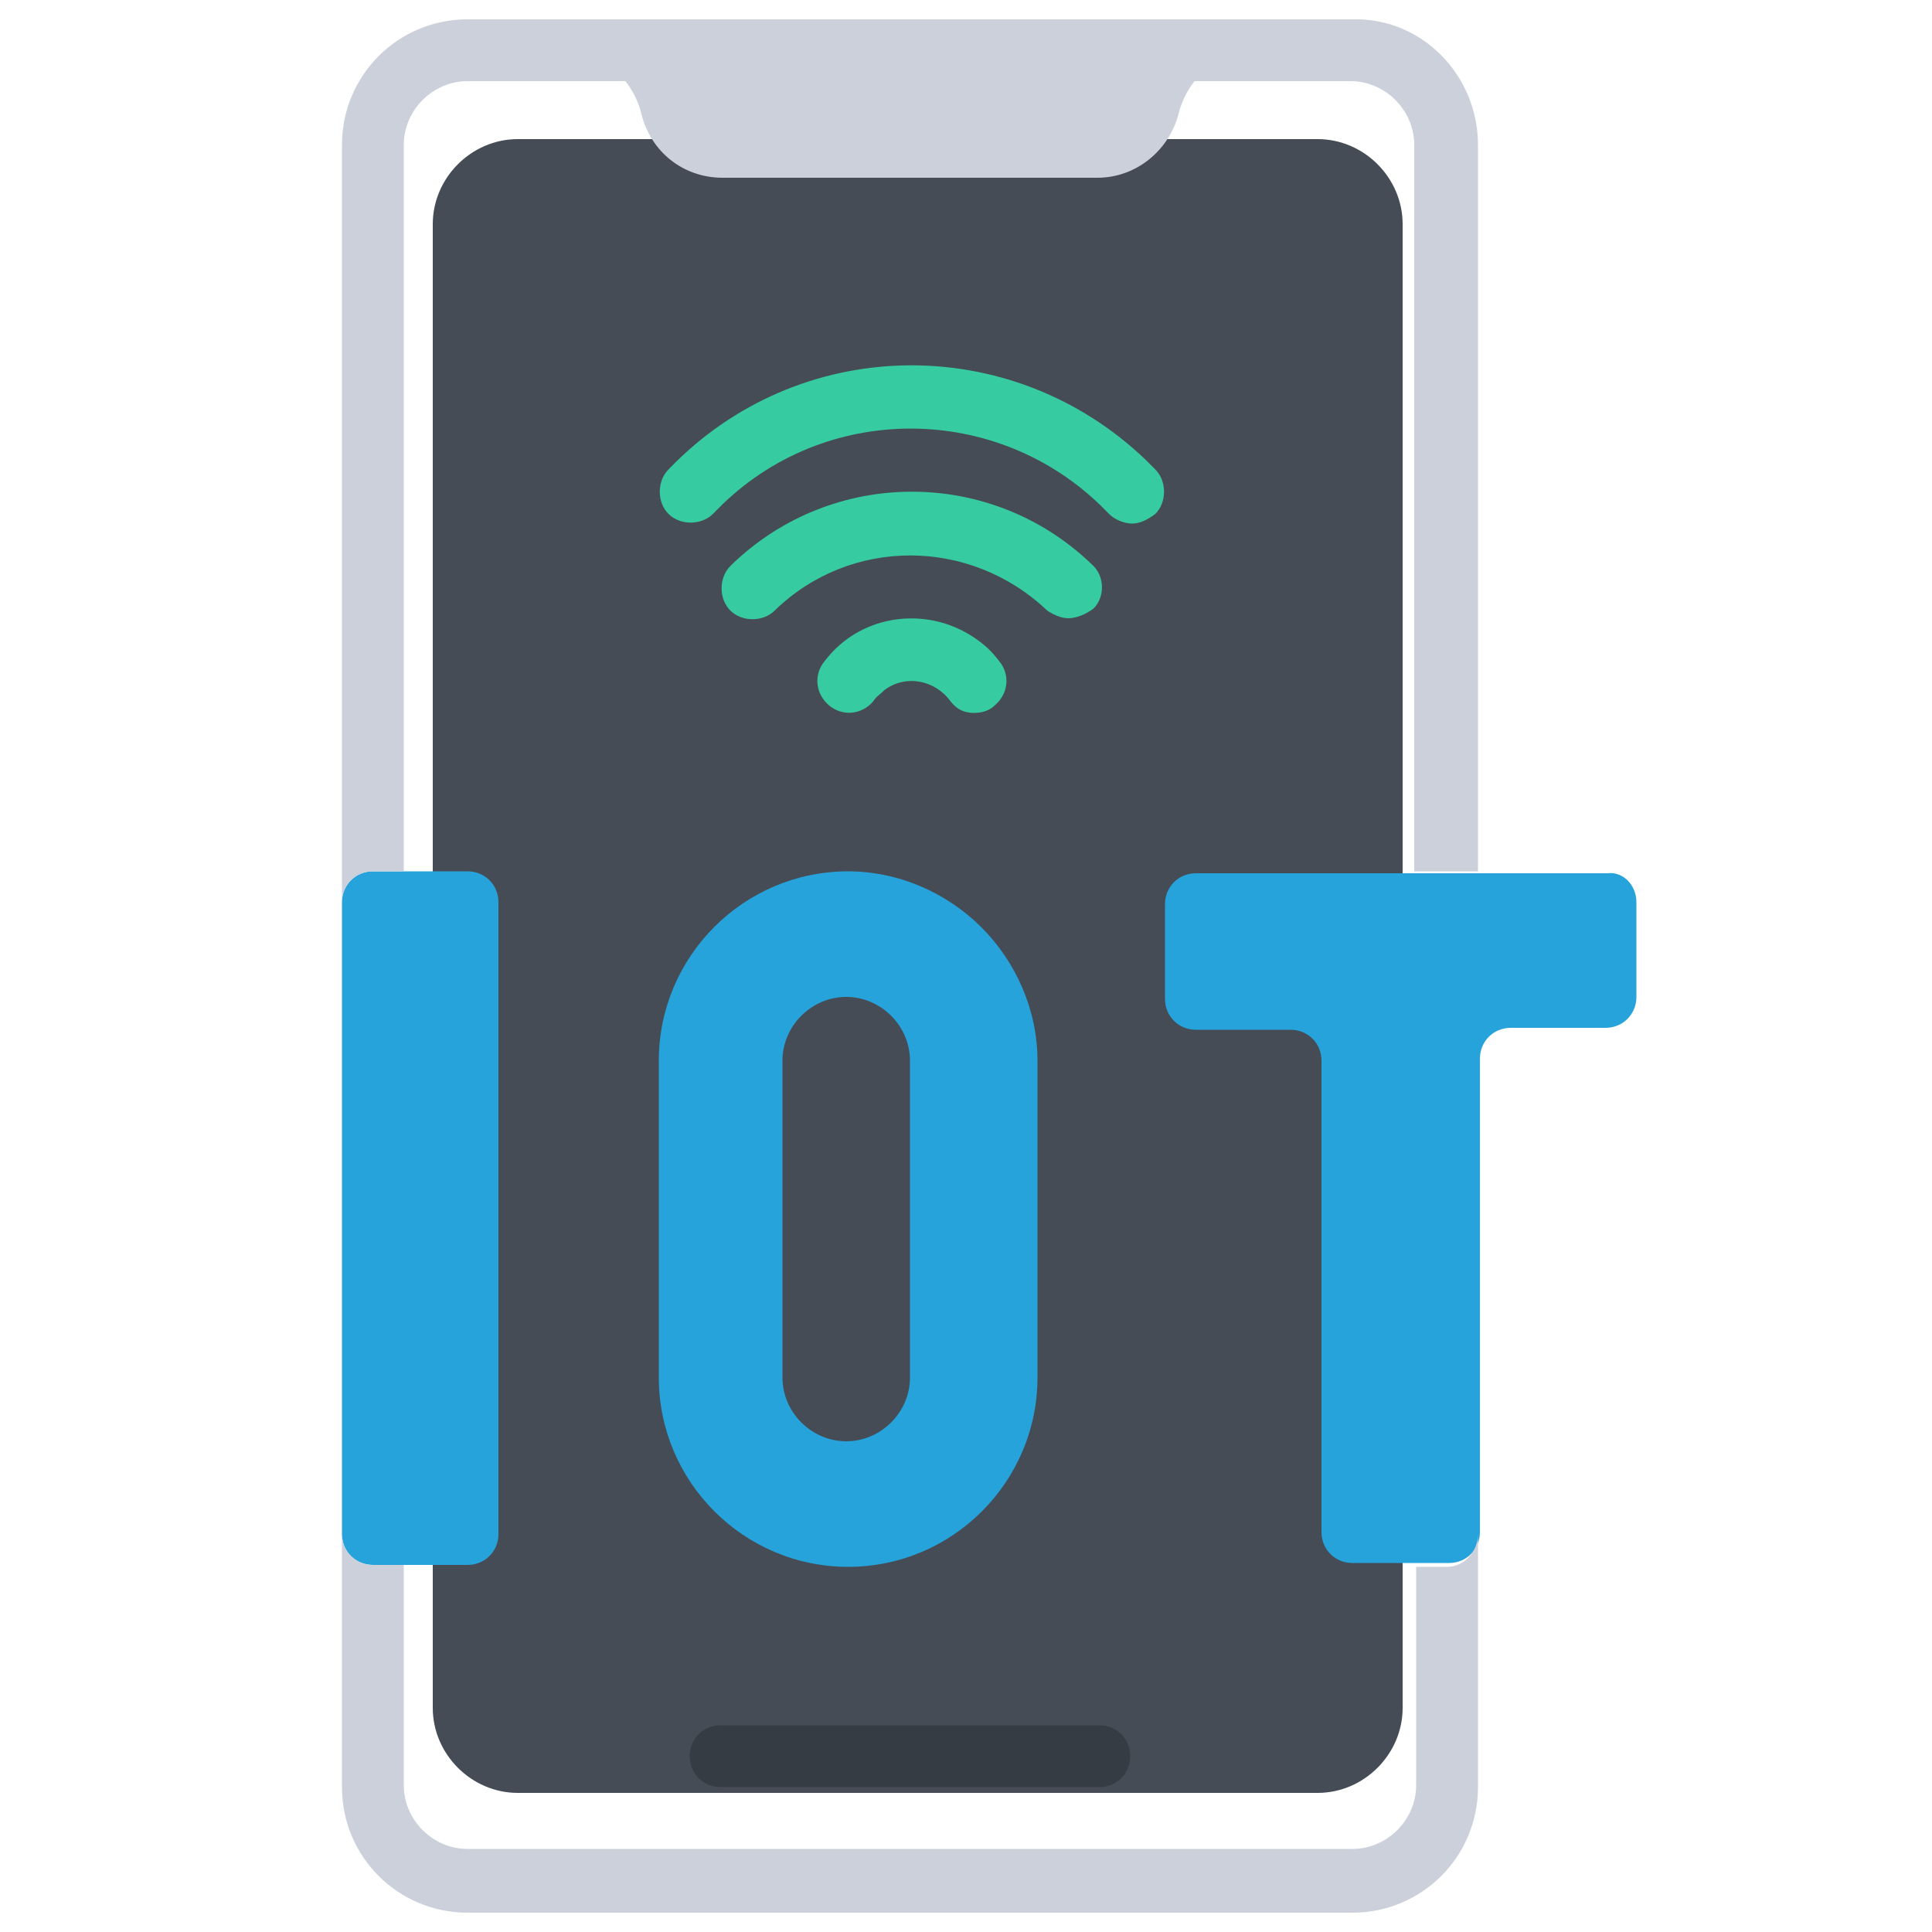
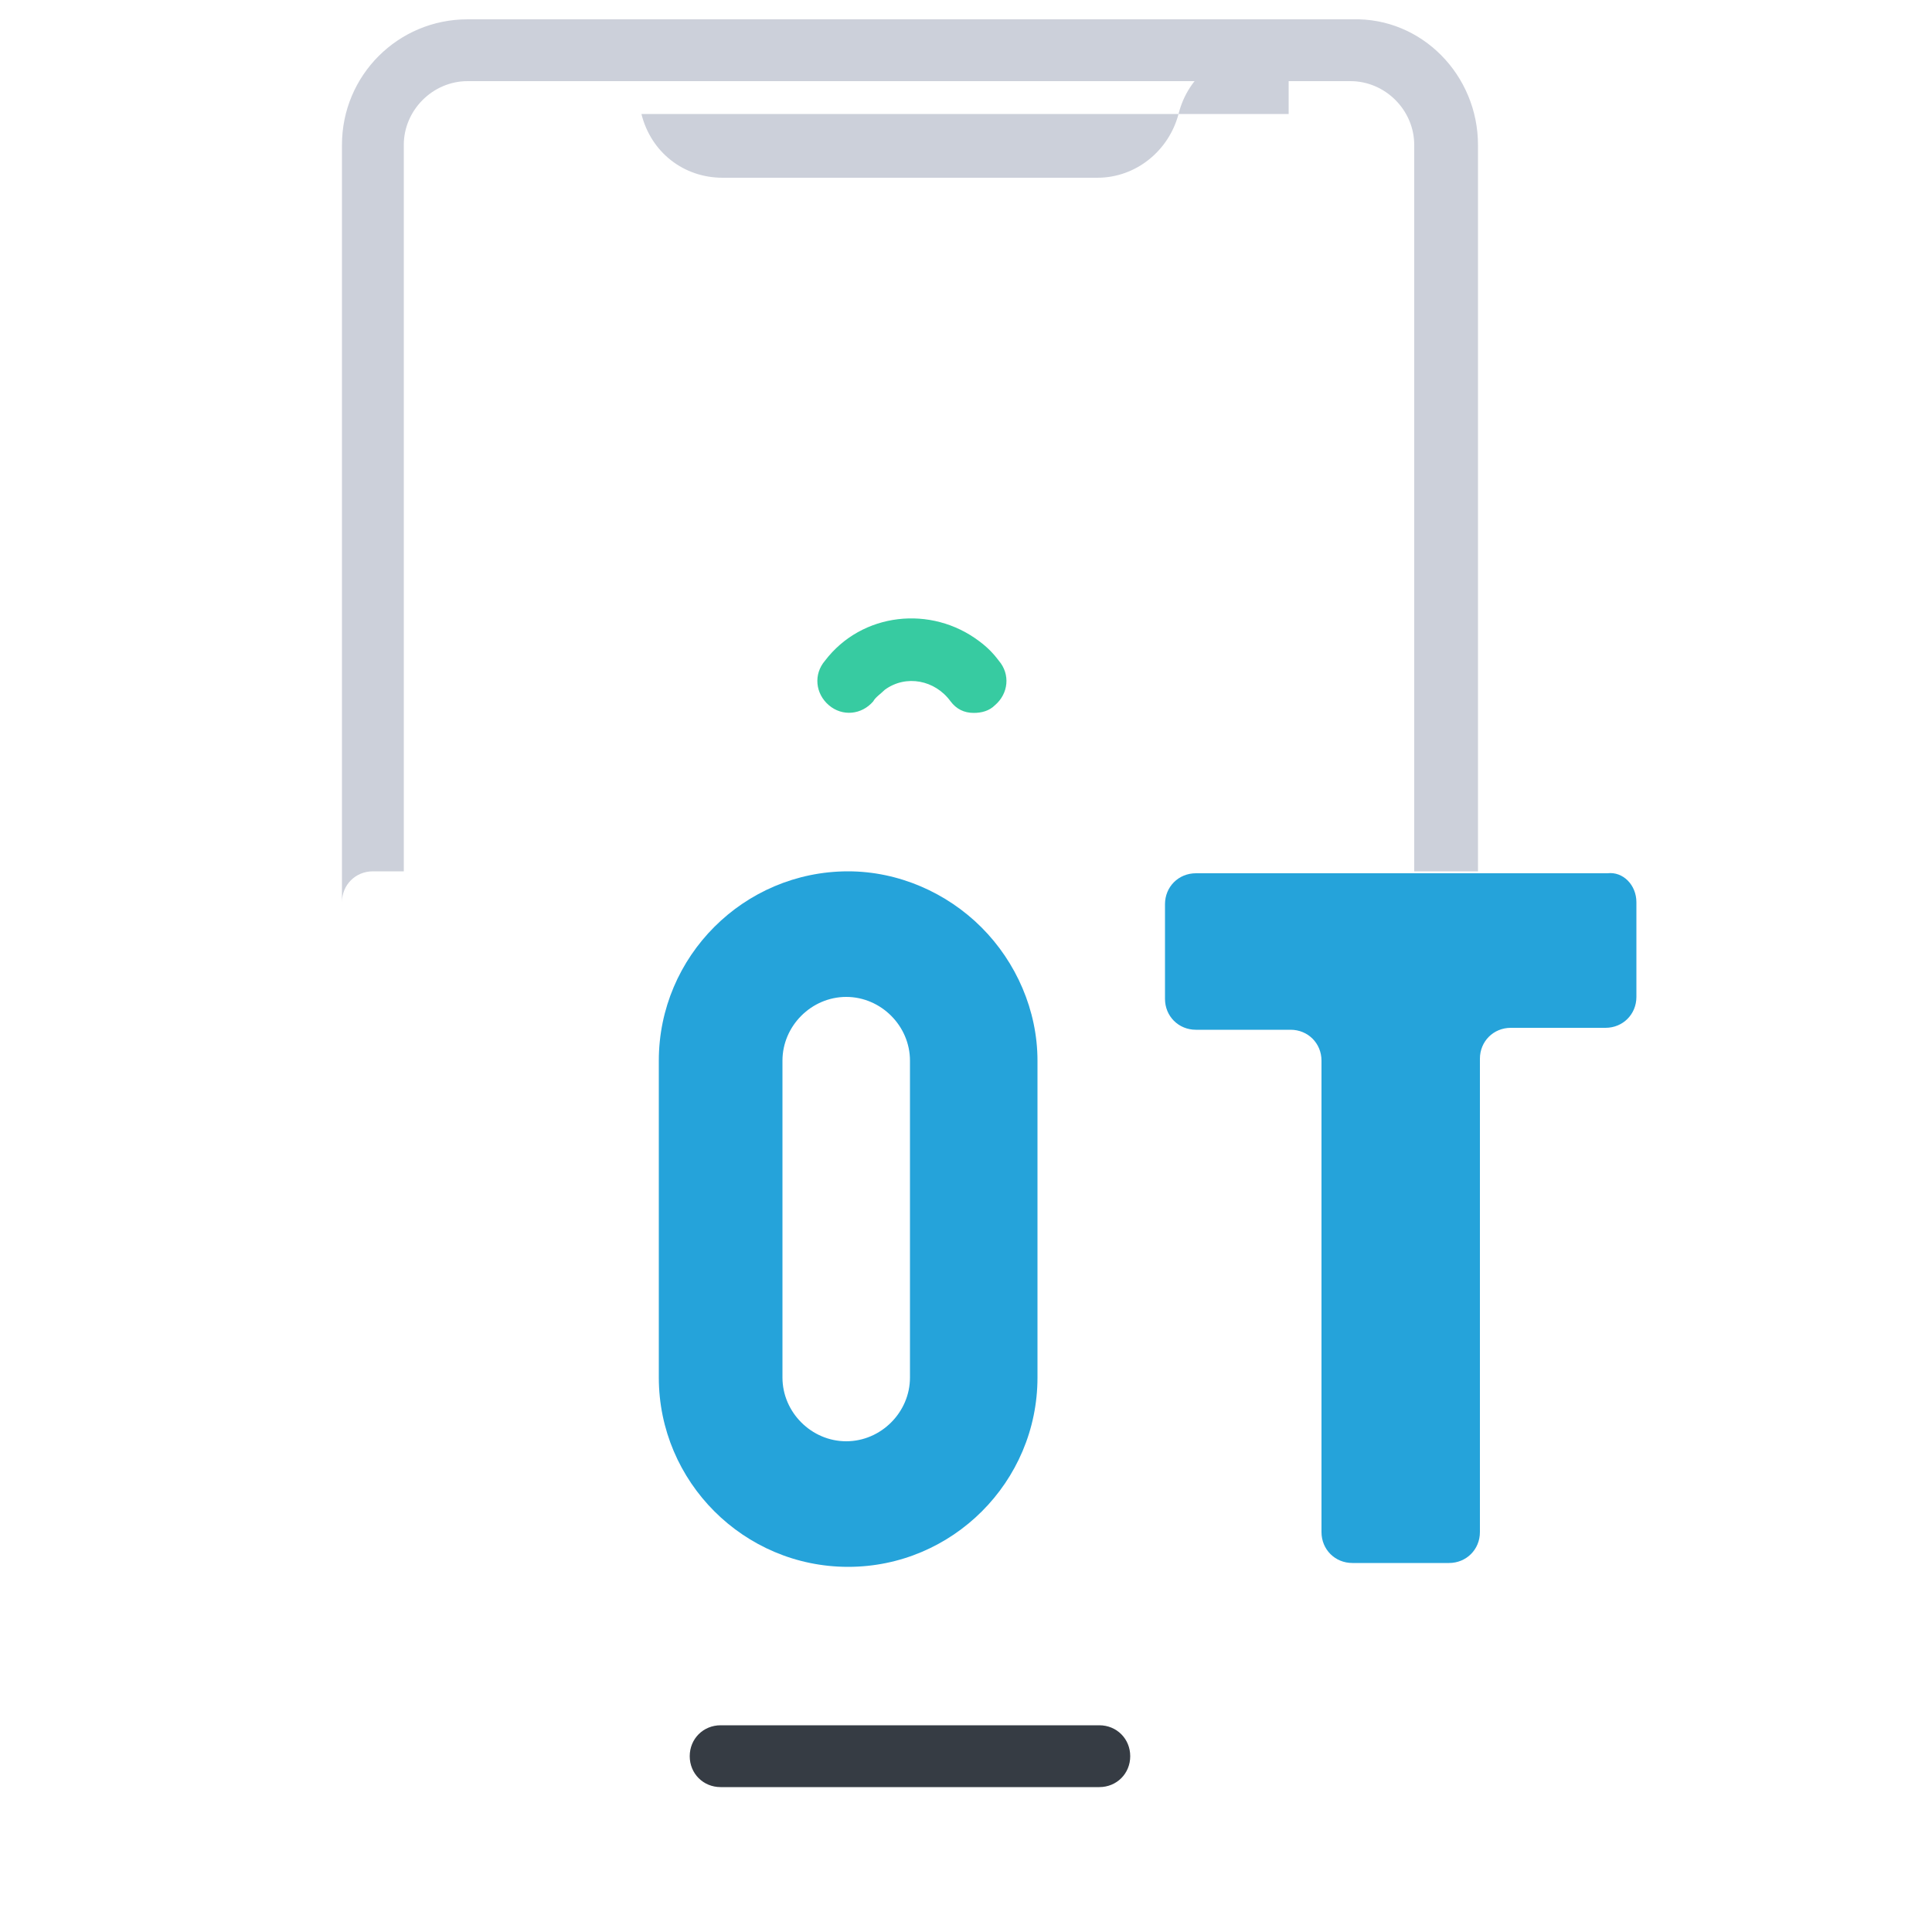
<svg xmlns="http://www.w3.org/2000/svg" version="1.1" id="Icons" x="0px" y="0px" width="100px" height="100px" viewBox="0 0 100 100" style="enable-background:new 0 0 100 100;" xml:space="preserve">
  <style type="text/css">
	.st0{fill:#464C56;}
	.st1{fill:#CCD0DA;}
	.st2{fill:#25A3DA;}
	.st3{fill:#363C44;}
	.st4{fill:#37CBA1;}
</style>
-   <path class="st0" d="M26.8,7.2h41.4c2.4,0,4.4,2,4.4,4.4v76.8c0,2.4-2,4.4-4.4,4.4H26.8c-2.4,0-4.4-2-4.4-4.4V11.6  C22.4,9.2,24.4,7.2,26.8,7.2z" />
-   <path class="st1" d="M66.7,2.6h-1.5c-2,0-3.7,1.3-4.2,3.3c-0.5,1.9-2.2,3.3-4.2,3.3H37.4c-2,0-3.7-1.3-4.2-3.3S31,2.6,29,2.6H66.7z" />
+   <path class="st1" d="M66.7,2.6h-1.5c-2,0-3.7,1.3-4.2,3.3c-0.5,1.9-2.2,3.3-4.2,3.3H37.4c-2,0-3.7-1.3-4.2-3.3H66.7z" />
  <g>
-     <path class="st2" d="M19.3,45.1h4.9c0.9,0,1.6,0.7,1.6,1.6v32.7c0,0.9-0.7,1.6-1.6,1.6h-4.9c-0.9,0-1.6-0.7-1.6-1.6V46.7   C17.7,45.8,18.4,45.1,19.3,45.1z" />
    <path class="st2" d="M84.7,46.7v4.9c0,0.9-0.7,1.6-1.6,1.6h-4.9c-0.9,0-1.6,0.7-1.6,1.6v24.5c0,0.9-0.7,1.6-1.6,1.6H70   c-0.9,0-1.6-0.7-1.6-1.6V54.9c0-0.9-0.7-1.6-1.6-1.6h-4.9c-0.9,0-1.6-0.7-1.6-1.6v-4.9c0-0.9,0.7-1.6,1.6-1.6h21.3   C84,45.1,84.7,45.8,84.7,46.7z" />
    <path class="st2" d="M50.8,48c-1.8-1.8-4.3-2.9-6.9-2.9c-5.4,0-9.8,4.4-9.8,9.8v16.4c0,5.4,4.4,9.8,9.8,9.8c5.4,0,9.8-4.4,9.8-9.8   V54.9C53.7,52.3,52.6,49.8,50.8,48z M47.1,71.3c0,1.8-1.5,3.3-3.3,3.3c-1.8,0-3.3-1.5-3.3-3.3V54.9c0-1.8,1.5-3.3,3.3-3.3   c1.8,0,3.3,1.5,3.3,3.3V71.3z" />
  </g>
  <path class="st3" d="M56.9,92.5H37.3c-0.9,0-1.6-0.7-1.6-1.6s0.7-1.6,1.6-1.6h19.6c0.9,0,1.6,0.7,1.6,1.6S57.8,92.5,56.9,92.5z" />
  <path class="st4" d="M50.4,36.9c-0.5,0-0.9-0.2-1.2-0.6c-0.8-1.1-2.3-1.4-3.4-0.6c-0.2,0.2-0.5,0.4-0.6,0.6  c-0.6,0.7-1.6,0.8-2.3,0.2c-0.7-0.6-0.8-1.6-0.2-2.3c1.9-2.5,5.5-2.9,8-1c0.4,0.3,0.7,0.6,1,1c0.6,0.7,0.5,1.7-0.2,2.3  C51.2,36.8,50.8,36.9,50.4,36.9L50.4,36.9z" />
-   <path class="st4" d="M55.3,32c-0.4,0-0.8-0.2-1.1-0.4c-4-3.8-10.2-3.8-14.1,0c-0.6,0.6-1.7,0.6-2.3,0c-0.6-0.6-0.6-1.7,0-2.3  c0,0,0,0,0.1-0.1c5.2-5,13.4-5,18.6,0c0.7,0.6,0.7,1.7,0.1,2.3C56.2,31.8,55.7,32,55.3,32z" />
-   <path class="st4" d="M58.6,27.1c-0.4,0-0.9-0.2-1.2-0.5c-5.4-5.7-14.4-5.9-20-0.5c-0.2,0.2-0.4,0.4-0.5,0.5c-0.6,0.6-1.7,0.6-2.3,0  s-0.6-1.7,0-2.3l0,0c6.7-7,17.7-7.2,24.7-0.5c0.2,0.2,0.4,0.4,0.5,0.5c0.6,0.6,0.6,1.7,0,2.3C59.4,26.9,59,27.1,58.6,27.1z" />
  <path class="st1" d="M76.5,7.5v37.6h-3.3V7.5c0-1.8-1.5-3.3-3.3-3.3H24.2c-1.8,0-3.3,1.5-3.3,3.3v37.6h-1.6c-0.9,0-1.6,0.7-1.6,1.6  V7.5c0-3.6,2.9-6.5,6.5-6.5H70C73.6,0.9,76.5,3.9,76.5,7.5z" />
-   <path class="st1" d="M76.5,79.4v13.1c0,3.6-2.9,6.5-6.5,6.5H24.2c-3.6,0-6.5-2.9-6.5-6.5V79.4c0,0.9,0.7,1.6,1.6,1.6h1.6v11.4  c0,1.8,1.5,3.3,3.3,3.3H70c1.8,0,3.3-1.5,3.3-3.3V81.1h1.6C75.8,81.1,76.5,80.3,76.5,79.4z" />
</svg>